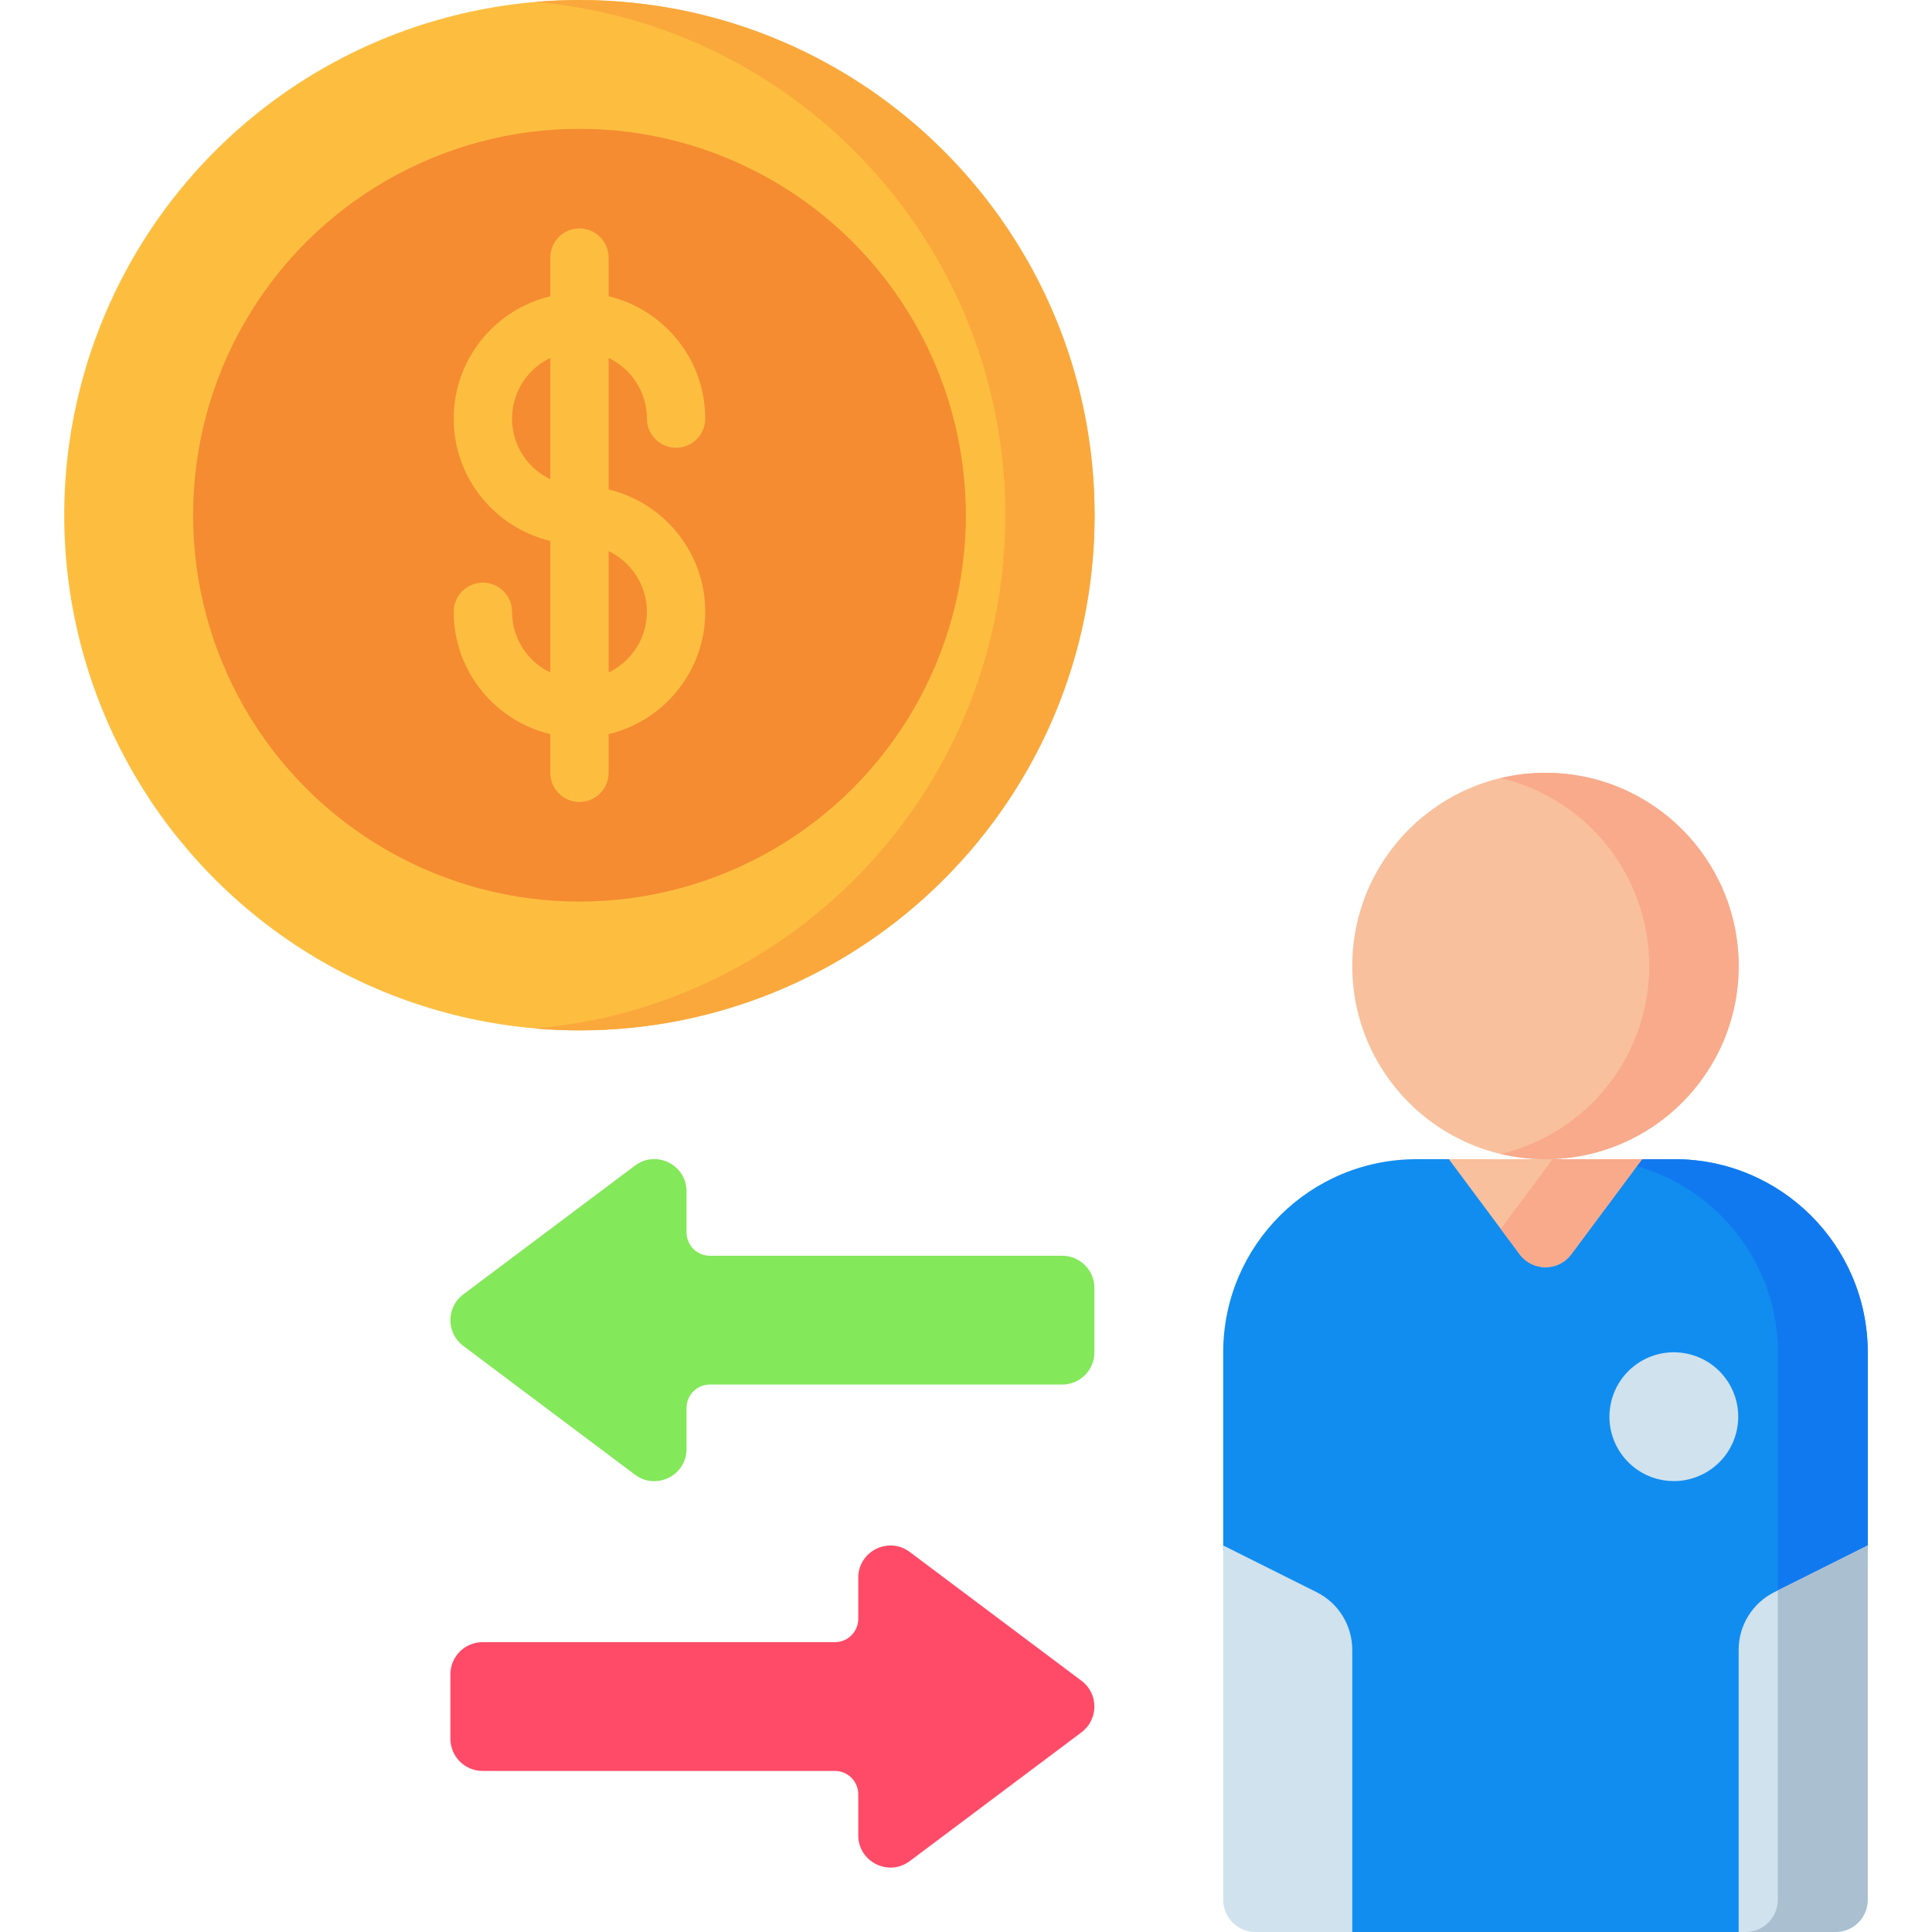
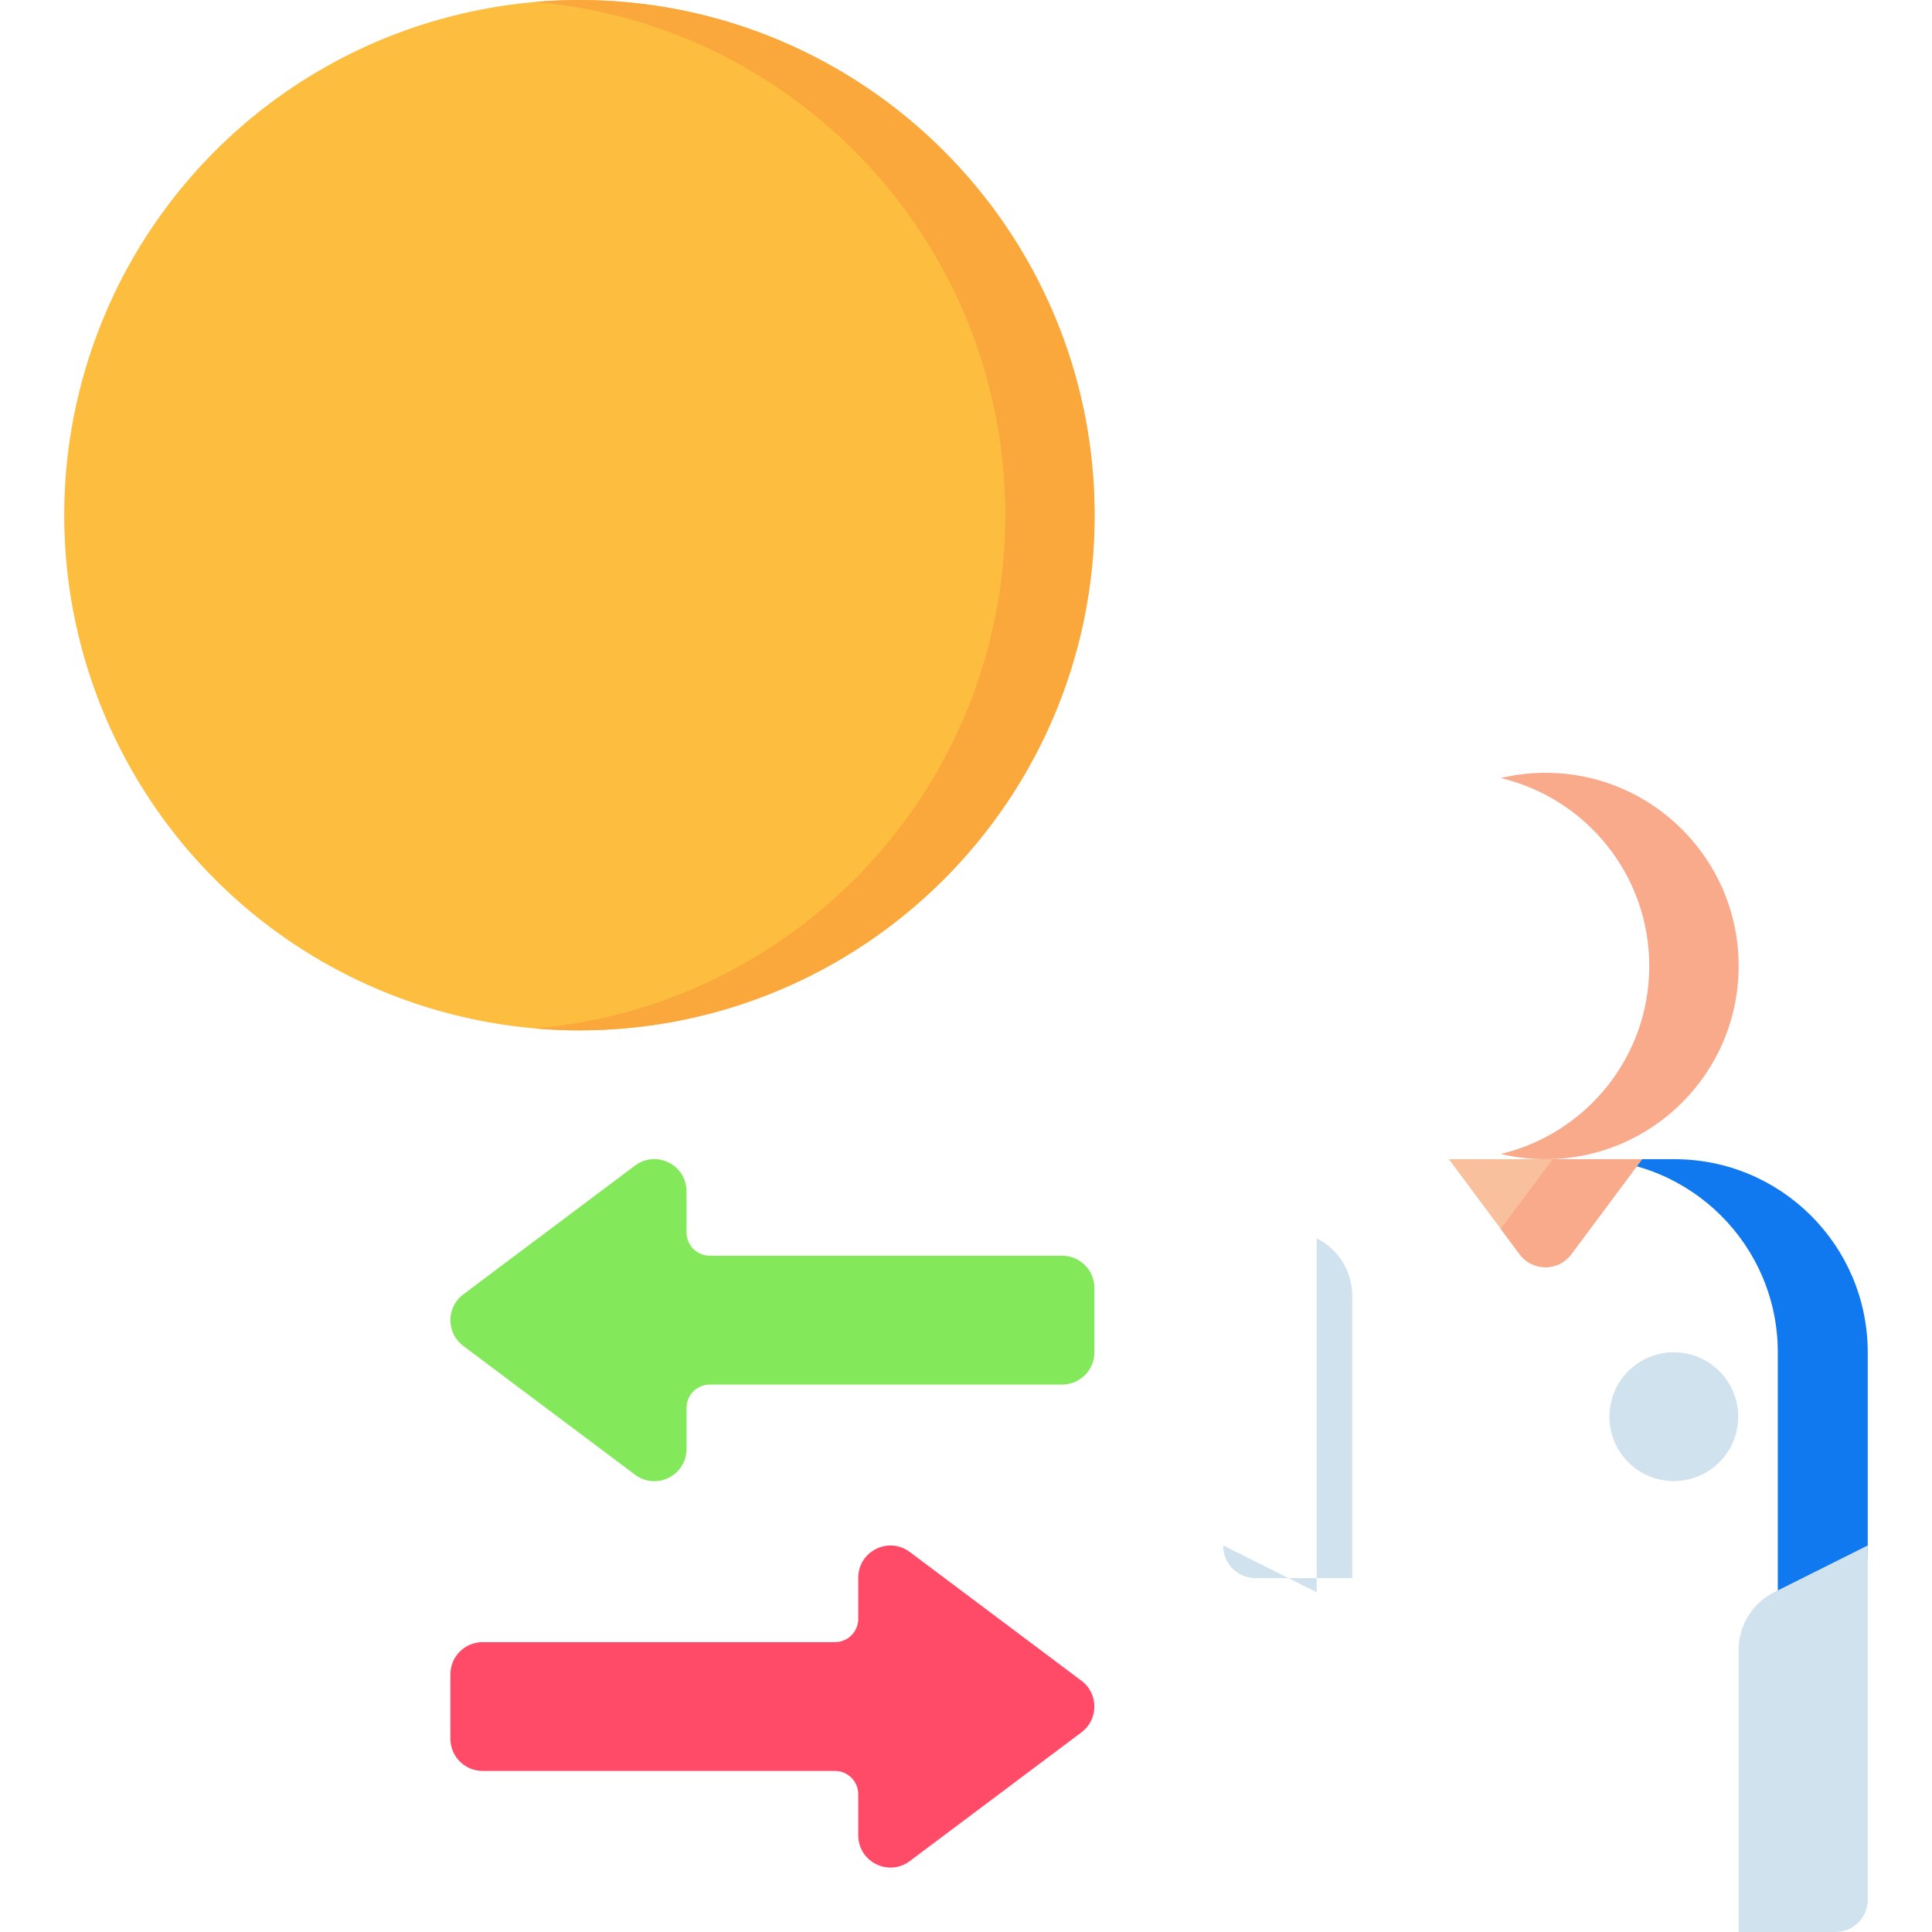
<svg xmlns="http://www.w3.org/2000/svg" id="Capa_1" enable-background="new 0 0 497 497" height="512" viewBox="0 0 497 497" width="512">
  <g>
    <path d="m273.246 356.168h-90.639c-3.314 0-6 2.686-6 6v10.567c0 6.826-7.793 10.722-13.253 6.627l-44.178-33.133c-4.418-3.313-4.418-9.94 0-13.253l44.178-33.133c5.461-4.096 13.253-.199 13.253 6.627v10.567c0 3.314 2.686 6 6 6h90.639c4.575 0 8.283 3.708 8.283 8.283v16.567c0 4.573-3.708 8.281-8.283 8.281z" fill="#83e85a" />
    <path d="m124.146 422.435h90.639c3.314 0 6-2.686 6-6v-10.567c0-6.826 7.793-10.722 13.253-6.627l44.178 33.133c4.418 3.313 4.418 9.94 0 13.253l-44.178 33.133c-5.461 4.095-13.253.199-13.253-6.627v-10.567c0-3.314-2.686-6-6-6h-90.639c-4.575 0-8.283-3.709-8.283-8.283v-16.567c0-4.573 3.708-8.281 8.283-8.281z" fill="#ff4b68" />
    <ellipse cx="149.065" cy="132.533" fill="#fdbe40" rx="132.533" ry="132.533" transform="matrix(.707 -.707 .707 .707 -50.055 144.223)" />
-     <circle cx="149.065" cy="132.533" fill="#f58c31" r="99.4" />
    <path d="m156.566 125.92v-33.858c5.816 2.805 9.85 8.743 9.85 15.622 0 4.143 3.357 7.5 7.5 7.5s7.5-3.357 7.5-7.5c0-15.256-10.618-28.071-24.85-31.463v-9.954c0-4.143-3.357-7.5-7.5-7.5s-7.5 3.357-7.5 7.5v9.954c-14.232 3.393-24.851 16.207-24.851 31.463s10.619 28.07 24.851 31.462v33.859c-5.817-2.804-9.851-8.743-9.851-15.621 0-4.143-3.357-7.5-7.5-7.5s-7.5 3.357-7.5 7.5c0 15.256 10.619 28.07 24.851 31.462v9.954c0 4.143 3.357 7.5 7.5 7.5s7.5-3.357 7.5-7.5v-9.954c14.232-3.393 24.85-16.207 24.85-31.462-.001-15.256-10.619-28.071-24.85-31.464zm-24.851-18.236c0-6.879 4.033-12.817 9.851-15.622v31.243c-5.817-2.805-9.851-8.743-9.851-15.621zm24.851 65.32v-31.242c5.816 2.805 9.85 8.743 9.85 15.622-.001 6.878-4.034 12.816-9.85 15.62z" fill="#fdbe40" />
-     <circle cx="397.565" cy="248.5" fill="#f8c09c" r="49.7" />
-     <path d="m480.468 347.9c0-27.541-22.401-49.85-49.977-49.699-8.962 0-56.889 0-65.851 0-27.576-.15-49.977 22.158-49.977 49.699v50.915c0 4.575 27.85 98.185 32.425 98.185h100.424c4.575 0 32.956-94.626 32.956-99.201z" fill="#118df0" />
    <ellipse cx="430.699" cy="364.467" fill="#d0e2ed" rx="16.567" ry="16.567" transform="matrix(.16 -.987 .987 .16 1.948 731.223)" />
    <path d="m397.565 198.8c-3.96 0-7.807.477-11.5 1.352 21.901 5.191 38.2 24.86 38.2 48.348s-16.299 43.157-38.2 48.348c3.693.875 7.54 1.352 11.5 1.352 27.448 0 49.7-22.251 49.7-49.7s-22.251-49.7-49.7-49.7z" fill="#f8aa8b" />
    <path d="m430.491 298.201c-3.44 0-12.622 0-23.136 0 27.576-.15 49.977 22.158 49.977 49.699v140.816c0 4.575-3.708 8.284-8.283 8.284l23.136-8.63c4.575 0 8.283-86.208 8.283-90.783v-49.687c0-27.541-22.401-49.849-49.977-49.699z" fill="#1179f0" />
    <path d="m372.715 298.2 18.274 24.547c3.315 4.329 9.837 4.329 13.152 0l18.274-24.546z" fill="#f8c09c" />
    <path d="m372.715 298.2 26.7.001-13.35 17.932 4.924 6.614c3.315 4.329 9.837 4.329 13.152 0l18.274-24.546z" fill="#f8aa8b" />
-     <path d="m338.707 409.588-23.975-11.988-.069.075v91.042c0 4.575 3.709 8.284 8.283 8.284h24.919v-72.595c0-6.275-3.545-12.012-9.158-14.818z" fill="#d0e2ed" />
+     <path d="m338.707 409.588-23.975-11.988-.069.075c0 4.575 3.709 8.284 8.283 8.284h24.919v-72.595c0-6.275-3.545-12.012-9.158-14.818z" fill="#d0e2ed" />
    <path d="m480.468 488.716v-91.169l-.069.053-23.976 11.988c-5.612 2.806-9.158 8.543-9.158 14.818v72.594h24.919c4.575 0 8.284-3.708 8.284-8.284z" fill="#d0e2ed" />
-     <path d="m457.332 409.133v79.583c0 4.575-3.708 8.284-8.283 8.284h23.136c4.575 0 8.283-3.708 8.283-8.284v-91.169l-.069.053z" fill="#aabfcf" />
    <path d="m149.065 0c-3.875 0-7.709.176-11.5.502 67.81 5.83 121.033 62.71 121.033 132.031s-53.223 126.201-121.033 132.031c3.791.326 7.625.502 11.5.502 73.196 0 132.533-59.337 132.533-132.534.001-73.195-59.336-132.532-132.533-132.532z" fill="#faa83c" />
  </g>
</svg>